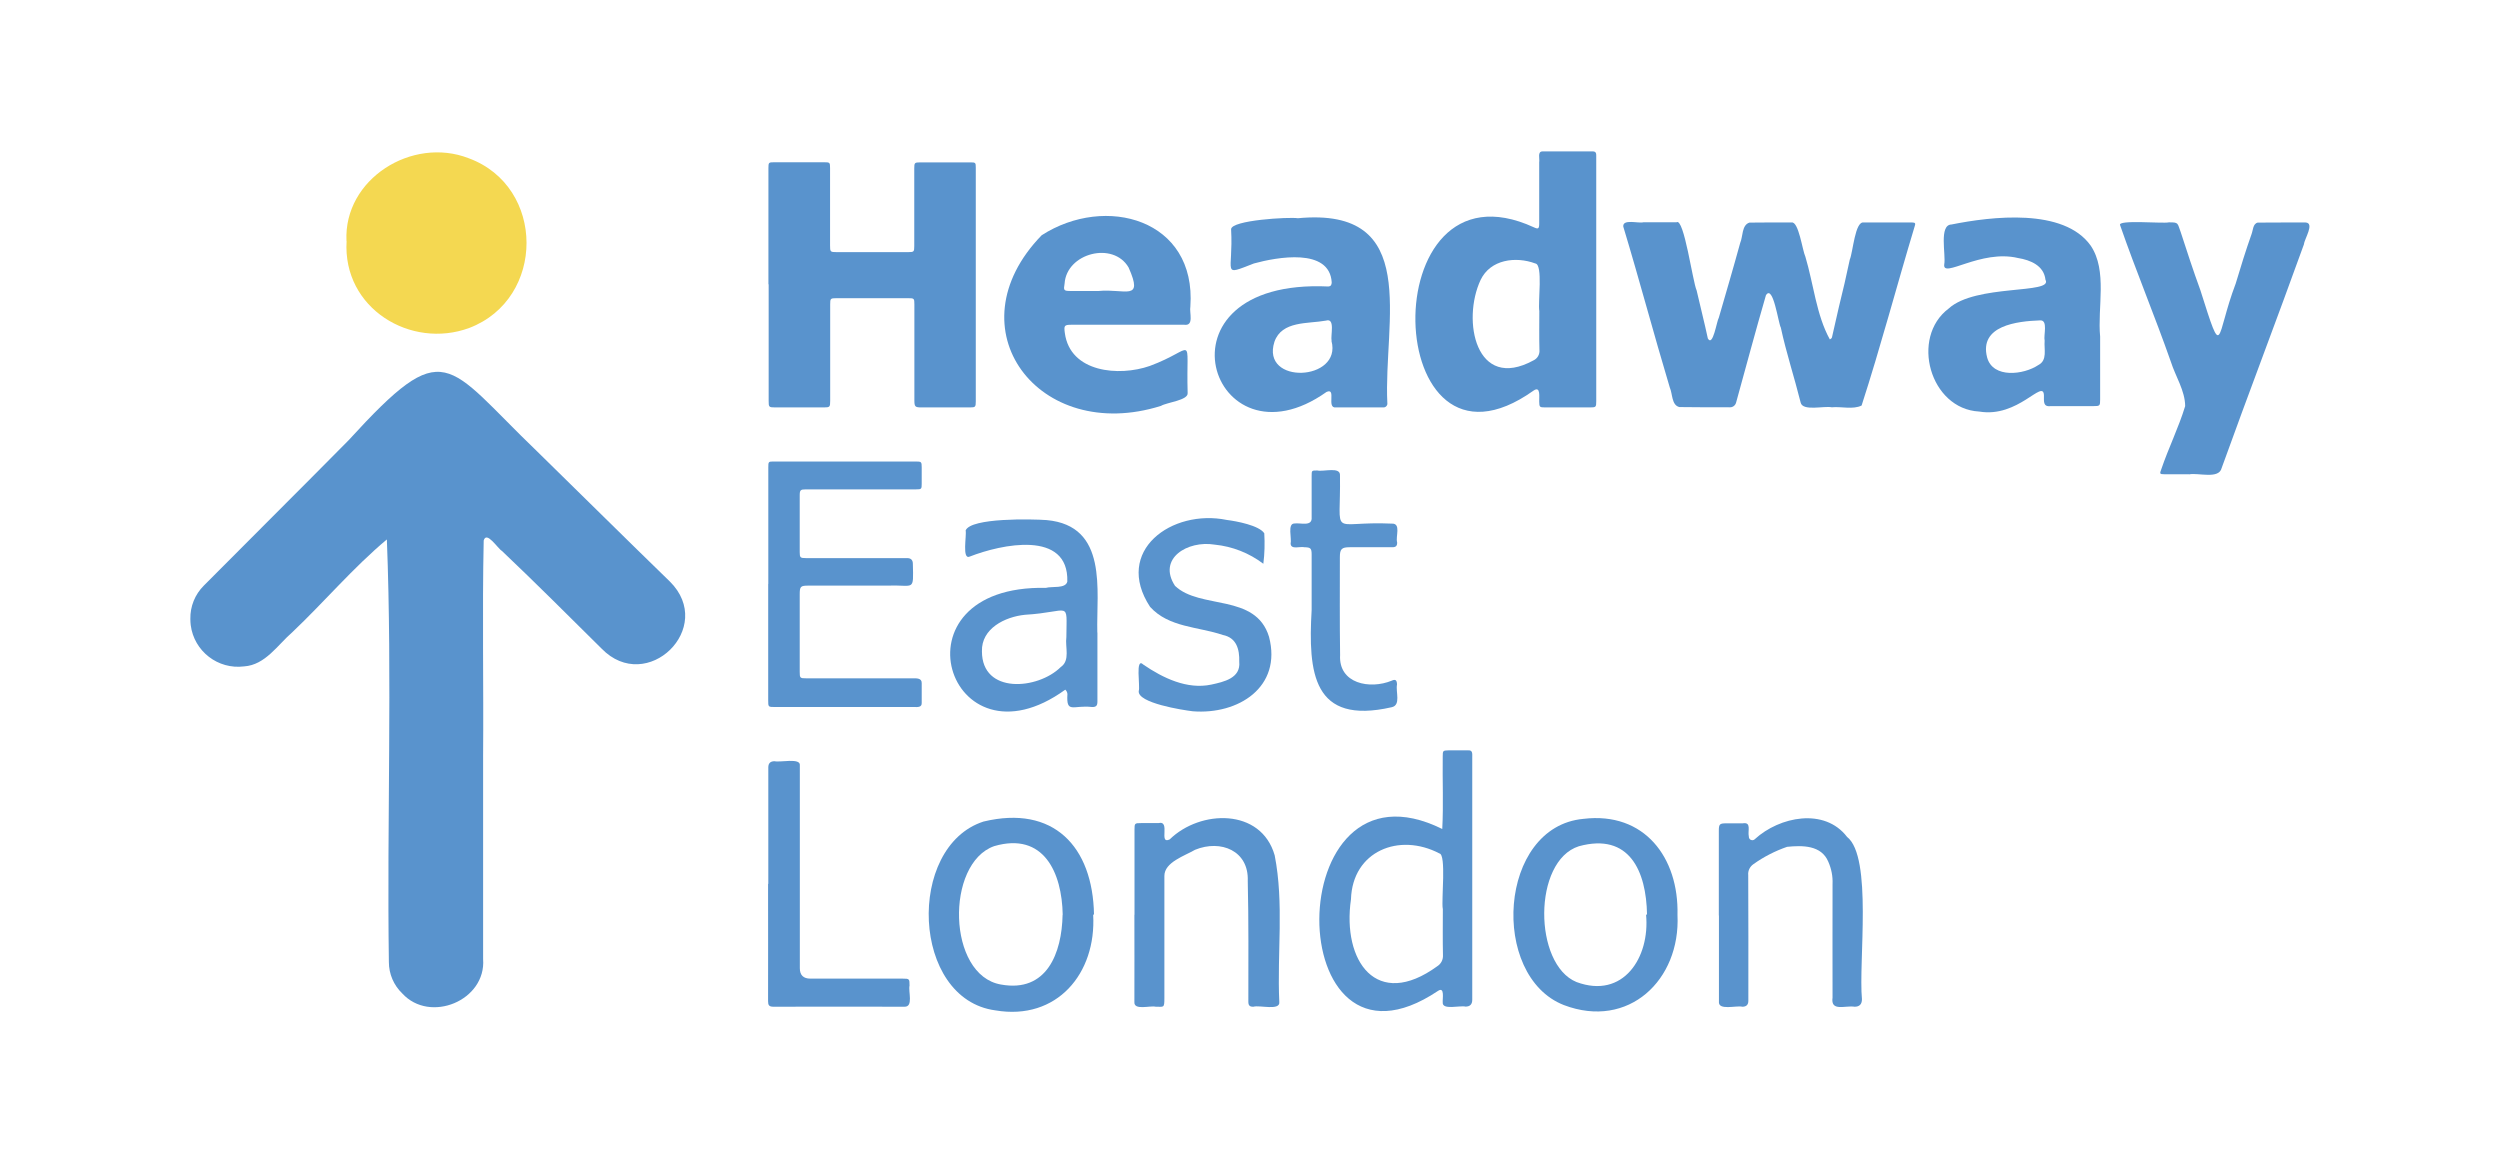
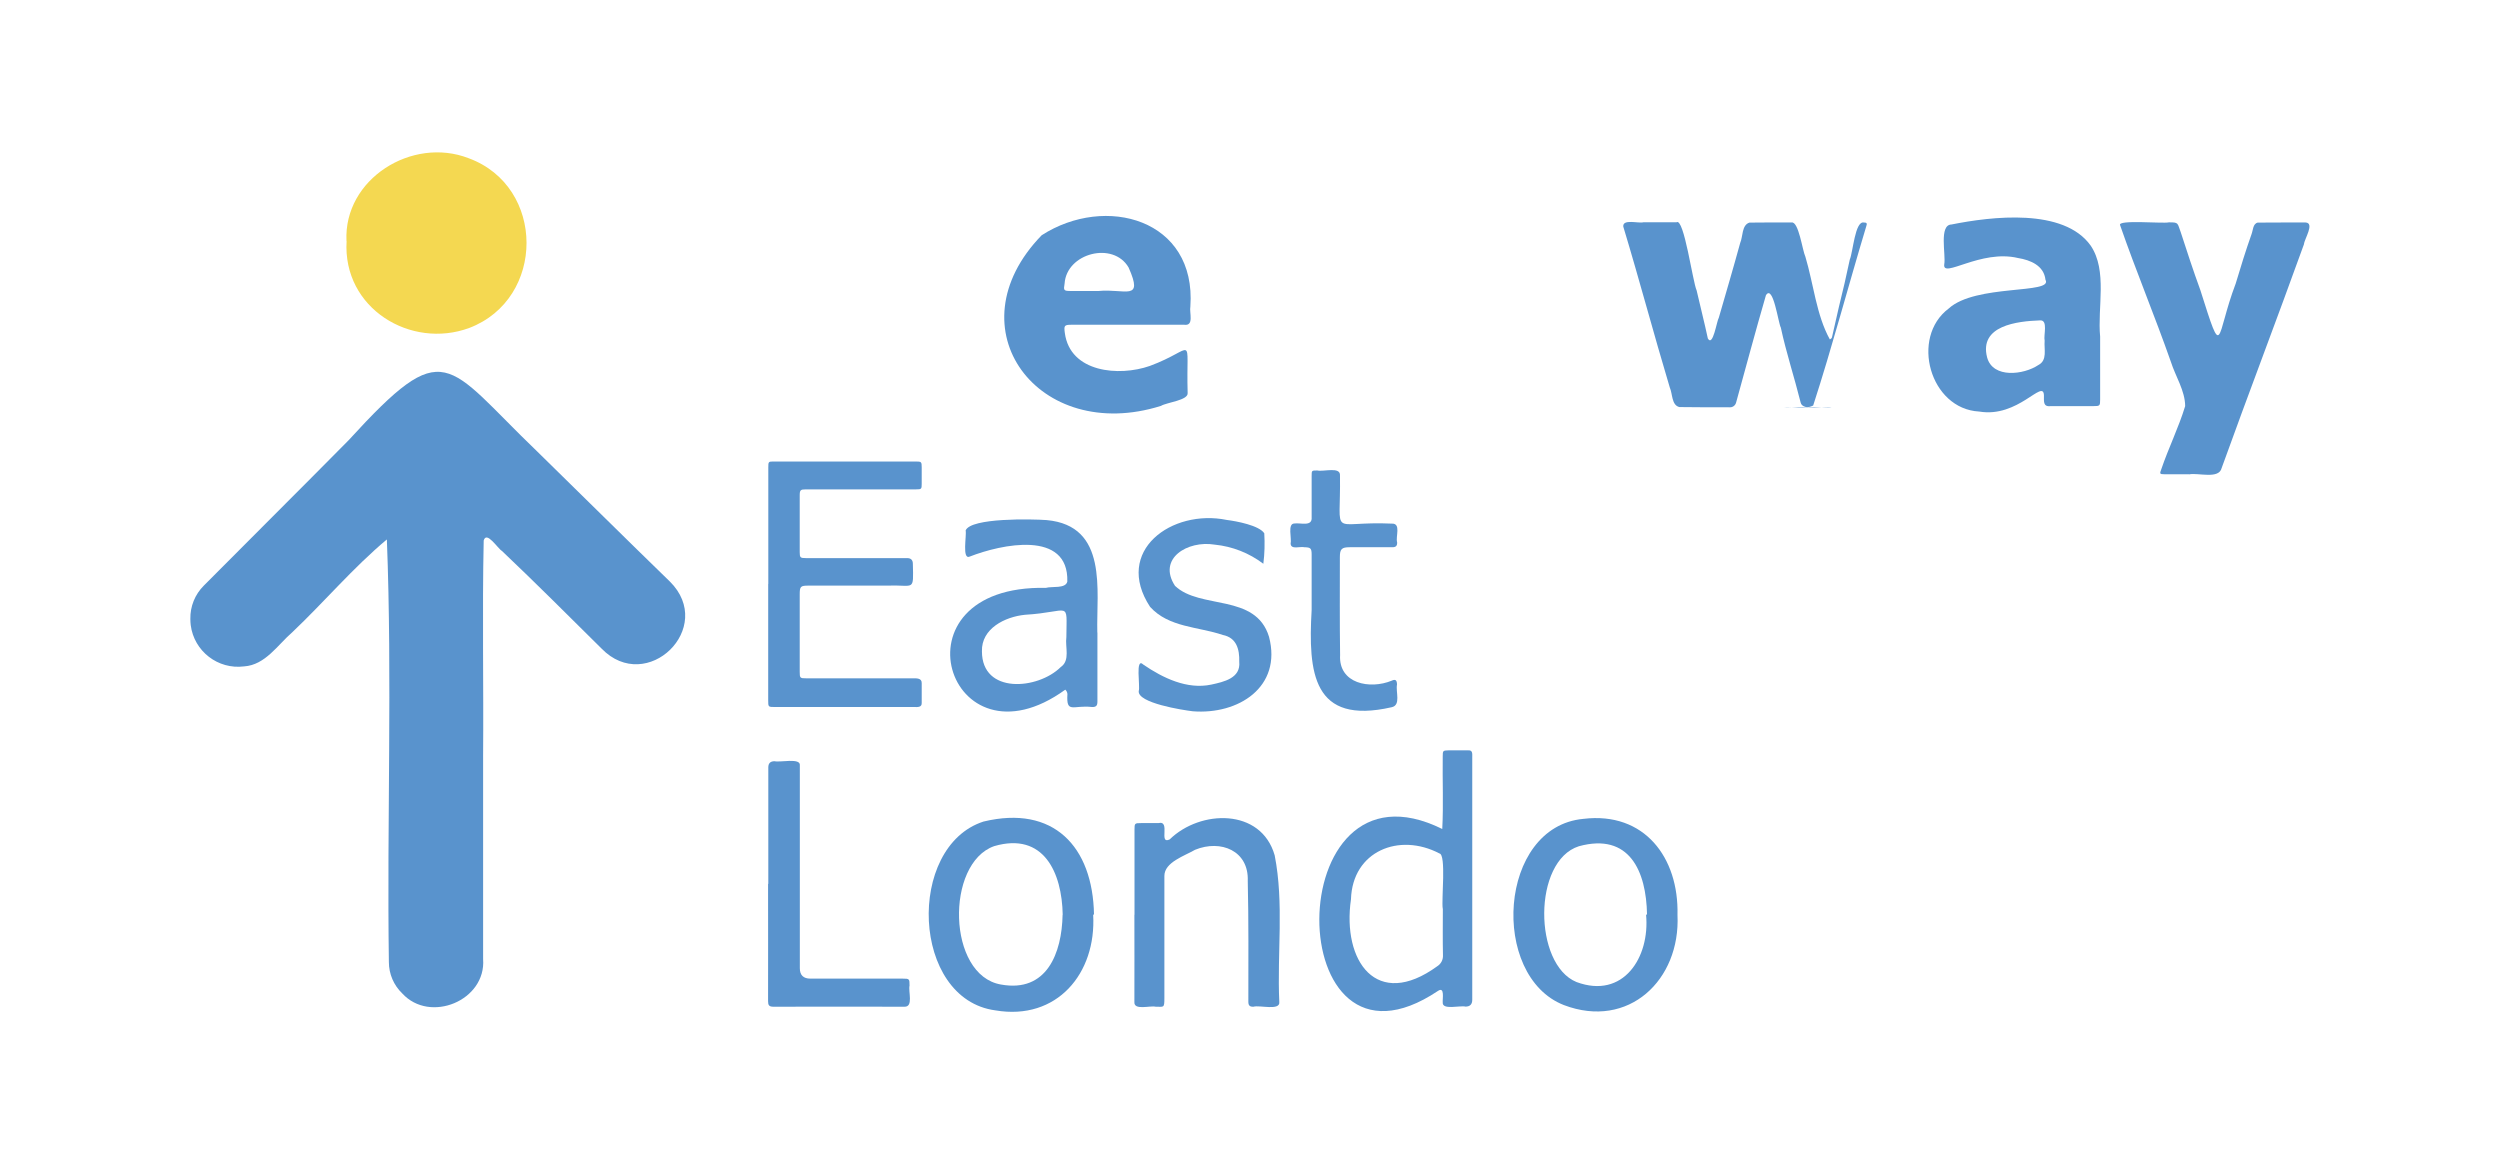
<svg xmlns="http://www.w3.org/2000/svg" aria-hidden="true" focusable="false" role="presentation" viewBox="0 0 211.7 98.49">
  <defs>
    <style>.hel-logo-1{fill:#f4d851;}.hel-logo-2{fill:#5993cd;}</style>
  </defs>
  <path id="b" class="hel-logo-2" d="M40.91,64.06c0,5.72,0,11.43,0,17.15,.27,3.52-4.51,5.48-6.85,2.91-.72-.69-1.13-1.65-1.13-2.65-.17-11.91,.29-23.91-.17-35.79-2.85,2.38-5.29,5.28-7.99,7.84-1.26,1.09-2.3,2.79-4.1,2.91-2.21,.28-4.24-1.28-4.52-3.5-.02-.17-.03-.35-.03-.52-.02-1.06,.39-2.07,1.14-2.82,4.08-4.11,8.19-8.19,12.26-12.31,8.26-9.04,8.15-6.55,15.97,.95,3.75,3.67,7.47,7.36,11.23,11.01,3.94,3.9-1.95,9.63-5.78,5.68-2.8-2.77-5.58-5.56-8.44-8.27-.35-.2-1.3-1.73-1.54-.88-.13,6.08,0,12.18-.05,18.27" />
  <path id="c" class="hel-logo-1" d="M29.34,20.4c-.25-5.23,5.55-8.87,10.35-7,6.52,2.4,6.52,11.9,.05,14.37-4.94,1.83-10.74-1.65-10.39-7.36" />
  <g id="d">
-     <path id="e" class="hel-logo-2" d="M65.07,24.07V14.24c0-.48,.02-.5,.49-.5h4.24c.47,0,.49,.02,.49,.5,0,2.18,0,4.36,0,6.55,0,.53,.02,.56,.55,.56h6.06c.49,0,.52-.03,.52-.51,0-2.19,0-4.39,0-6.58,0-.48,.03-.51,.52-.51h4.24c.43,0,.45,.02,.45,.46v19.78c0,.47-.04,.51-.49,.51-1.37,0-2.73,0-4.1,0-.56,0-.61-.06-.61-.63v-8.09c0-.51-.02-.53-.53-.53h-6.06c-.52,0-.54,.03-.54,.53v8.16c0,.53-.03,.56-.55,.56h-4.1c-.54,0-.56-.03-.56-.55v-9.87" />
-     <path id="f" class="hel-logo-2" d="M155.11,34.49c-.64-.14-2.46,.36-2.63-.4-.53-2.13-1.22-4.21-1.68-6.35-.21-.35-.65-3.71-1.26-2.74-.88,3.02-1.69,6.07-2.53,9.1-.07,.25-.3,.41-.56,.39-1.41,0-2.82,0-4.24-.02-.67-.16-.57-1.12-.81-1.65-1.36-4.53-2.57-9.1-3.94-13.63-.07-.68,1.29-.25,1.71-.37,.93,0,1.87,0,2.8,0,.63-.41,1.37,5.06,1.7,5.77,.31,1.36,.66,2.71,.95,4.07,.43,.76,.75-1.47,.93-1.76,.61-2.11,1.23-4.21,1.81-6.33,.24-.54,.12-1.51,.78-1.72,1.19-.02,2.38-.01,3.57-.01,.6-.12,.92,2.38,1.17,2.9,.68,2.26,.93,4.95,2.07,7,.08-.03,.15-.09,.18-.17,.2-.86,.39-1.73,.59-2.59,.33-1.33,.64-2.66,.92-4,.27-.62,.44-3.27,1.18-3.14h4.1c.26,0,.31,.07,.21,.34-1.52,5.04-2.87,10.16-4.49,15.16-.73,.36-1.72,.07-2.53,.15" />
-     <path id="g" class="hel-logo-2" d="M135.17,23.62v10.36c0,.49-.03,.52-.51,.52h-3.82c-.47,0-.49-.03-.5-.5-.02-.33,.15-1.35-.47-.93-12.94,9.22-13.77-20.17,.02-13.82,.36,.17,.45,.13,.45-.32,0-1.73,0-3.45,0-5.18,.06-.31-.18-.93,.29-.93,1.41,0,2.82,0,4.24,0,.32,0,.3,.22,.3,.44,0,3.45,0,6.91,0,10.36m-4.82,2.72c-.13-.73,.33-3.95-.34-4.03-1.67-.62-3.8-.34-4.63,1.39-1.61,3.43-.41,9.48,4.47,6.82,.35-.16,.55-.52,.51-.9-.03-1.1-.01-2.19-.01-3.29" />
-     <path id="h" class="hel-logo-2" d="M109.9,18.48c10.5-1,7.24,8.74,7.58,15.65,.03,.18-.1,.34-.27,.37-.03,0-.06,0-.09,0h-3.99c-.84,.1,.07-1.7-.8-1.31-9.78,6.94-15.24-9.65,.15-8.93,.24-.02,.28-.15,.29-.35-.18-2.96-4.66-2.13-6.59-1.6-2.81,1.09-1.72,.84-1.93-2.9,.02-.77,4.91-1.05,5.66-.93m2.85,10.39h0c-.1-.48,.33-1.97-.48-1.72-1.52,.28-3.73,0-4.36,1.79-1.18,3.68,5.75,3.35,4.83-.07" />
+     <path id="f" class="hel-logo-2" d="M155.11,34.49c-.64-.14-2.46,.36-2.63-.4-.53-2.13-1.22-4.21-1.68-6.35-.21-.35-.65-3.71-1.26-2.74-.88,3.02-1.69,6.07-2.53,9.1-.07,.25-.3,.41-.56,.39-1.41,0-2.82,0-4.24-.02-.67-.16-.57-1.12-.81-1.65-1.36-4.53-2.57-9.1-3.94-13.63-.07-.68,1.29-.25,1.71-.37,.93,0,1.87,0,2.8,0,.63-.41,1.37,5.06,1.7,5.77,.31,1.36,.66,2.71,.95,4.07,.43,.76,.75-1.47,.93-1.76,.61-2.11,1.23-4.21,1.81-6.33,.24-.54,.12-1.51,.78-1.72,1.19-.02,2.38-.01,3.57-.01,.6-.12,.92,2.38,1.17,2.9,.68,2.26,.93,4.95,2.07,7,.08-.03,.15-.09,.18-.17,.2-.86,.39-1.73,.59-2.59,.33-1.33,.64-2.66,.92-4,.27-.62,.44-3.27,1.18-3.14c.26,0,.31,.07,.21,.34-1.52,5.04-2.87,10.16-4.49,15.16-.73,.36-1.72,.07-2.53,.15" />
    <path id="i" class="hel-logo-2" d="M95.49,27.5h-4.76c-.62,0-.64,.08-.56,.7,.45,3.35,4.59,3.7,7.19,2.79,3.97-1.47,3.06-2.84,3.21,2.28,.08,.63-1.77,.8-2.26,1.1-10.34,3.26-17.79-6.53-10.1-14.45,5.4-3.48,13.12-1.37,12.59,6.04-.1,.52,.34,1.66-.52,1.54h-4.8m-2.45-2.86c2.23-.22,3.84,.93,2.54-1.99-1.3-2.24-5.25-1.22-5.42,1.36-.1,.57-.08,.63,.5,.63h2.38" />
    <path id="j" class="hel-logo-2" d="M177.84,28.5c0,1.77,0,3.55,0,5.32,0,.55-.02,.57-.58,.57h-3.61c-.67,.08-.56-.43-.57-.92-.06-1.43-2.17,1.94-5.48,1.38-4.18-.22-5.85-6.27-2.59-8.72,2.29-2.1,8.9-1.2,8.2-2.44-.13-1.2-1.27-1.67-2.32-1.84-3.17-.76-6.44,1.79-6.25,.53,.15-.81-.47-3.34,.61-3.37,3.4-.68,9.51-1.42,11.79,1.79,1.44,2.13,.56,5.24,.8,7.71m-4.7,.34h0c-.11-.46,.32-1.77-.39-1.72-1.94,.07-5.18,.44-4.48,3.14,.49,1.8,3.11,1.47,4.34,.64,.78-.4,.47-1.33,.53-2.05" />
    <path id="k" class="hel-logo-2" d="M185.37,40.16h-2.07c-.43,0-.43-.04-.28-.43,.61-1.8,1.47-3.53,2.02-5.34-.01-1.31-.82-2.52-1.21-3.75-1.36-3.88-2.95-7.68-4.3-11.57-.26-.49,3.64-.12,4.12-.24,.87-.01,.72,.06,1.02,.85,.53,1.63,1.06,3.26,1.65,4.87,1.97,6.22,1.27,4.02,3-.54,.42-1.4,.85-2.8,1.34-4.18,.13-.33,.11-.88,.52-.98,1.35-.02,2.71,0,4.06-.01,.79,.05-.11,1.4-.14,1.84-2.28,6.33-4.69,12.62-6.97,18.95-.23,.98-1.99,.38-2.76,.54" />
    <path id="l" class="hel-logo-2" d="M65.06,49.45v-9.87c0-.49,.01-.5,.48-.5h12.01c.47,0,.5,.03,.5,.49v1.4c0,.44-.02,.47-.48,.47h-9.32c-.47,0-.53,.06-.53,.52v4.8c0,.45,.05,.5,.51,.5h8.58q.49,0,.49,.48c.06,2.39,.12,1.77-2.04,1.85h-6.8c-.67,0-.74,.07-.74,.74v6.55c0,.53,.02,.56,.55,.56h9c.31,0,.79-.04,.78,.4,0,.56,0,1.12,0,1.68,.02,.38-.34,.36-.62,.35h-11.8c-.58,0-.58,0-.58-.58v-9.84" />
    <path id="m" class="hel-logo-2" d="M122.13,70.21c.11-2.06,.01-4.11,.04-6.17,0-.47,.02-.49,.49-.5,.56,0,1.12,0,1.68,0,.38-.03,.33,.31,.33,.58,0,6.85,0,13.69,0,20.54q0,.58-.57,.58c-.45-.12-1.98,.32-1.93-.35-.03-.29,.19-1.37-.4-.98-13.38,8.97-13.54-20.6,.36-13.71m.04,6.74c-.12-.77,.31-4.58-.28-4.67-3.41-1.79-7.36-.2-7.49,3.88-.76,5.24,2.17,9.41,7.31,5.67,.32-.2,.5-.56,.48-.93-.03-1.32-.01-2.64-.01-3.95" />
    <path id="n" class="hel-logo-2" d="M92.93,53.56c0,2.23,0,4.03,0,5.84,0,.35-.1,.48-.46,.47-1.59-.19-2.19,.61-2.08-1.1-.01-.14-.08-.28-.18-.37-9.94,7.2-15.04-8.89-1.64-8.62,.52-.15,1.66,.09,1.81-.53,.13-4.4-5.61-3.16-8.26-2.12-.68,.31-.25-1.81-.35-2.21,.43-1.09,5.65-.97,6.85-.88,5.25,.47,4.21,6,4.3,9.52m-2.62,.39c.02-3.2,.4-2.12-3.51-1.89-1.68,.17-3.7,1.16-3.64,3.1,0,3.64,4.73,3.25,6.67,1.33,.83-.57,.36-1.69,.48-2.54" />
    <path id="o" class="hel-logo-2" d="M92.57,77.46c.28,4.98-3.08,8.98-8.27,8.1-7.14-.94-7.57-13.87-1.02-15.99,5.92-1.43,9.26,2.1,9.36,7.88h-.08m-2.57,.02c-.06-3.58-1.61-7.04-5.8-5.82-4.14,1.45-3.99,10.94,.57,11.72,3.89,.71,5.16-2.67,5.22-5.91" />
    <path id="p" class="hel-logo-2" d="M142.05,77.48c.26,5.51-4.15,9.71-9.62,7.63-6.28-2.45-5.57-15.11,1.66-15.77,5.16-.62,8.08,3.28,7.96,8.13h0Zm-2.66-.03h.08c-.06-3.68-1.49-6.96-5.77-5.79-3.91,1.24-3.85,10.01-.2,11.5,3.96,1.47,6.23-2.09,5.89-5.7" />
    <path id="q" class="hel-logo-2" d="M96.07,77.46v-7.21c0-.53,.02-.55,.55-.55h1.47c1.08-.26-.02,1.85,.96,1.38,2.59-2.53,7.74-2.67,8.89,1.35,.8,4.07,.2,8.29,.39,12.41,.1,.78-1.68,.25-2.19,.41-.33,.01-.43-.12-.43-.43,0-3.41,.03-6.82-.05-10.22,.1-2.56-2.28-3.53-4.46-2.64-.87,.51-2.6,1.05-2.6,2.21,0,3.45,0,6.91,0,10.36,0,.87-.06,.71-.73,.72-.48-.12-1.86,.34-1.81-.4,.01-2.46,0-4.92,0-7.39" />
-     <path id="r" class="hel-logo-2" d="M145.55,77.52v-7.17c0-.56,.07-.63,.62-.63h1.4c.77-.13,.41,.63,.52,1.11-.01,.17,.11,.31,.28,.32,.09,0,.18-.03,.24-.1,2.08-1.9,5.89-2.68,7.8-.18,2.17,1.7,.96,10.61,1.26,13.74q0,.64-.62,.64c-.79-.13-2.05,.45-1.87-.78,0-3.21-.01-6.42,0-9.62,.03-.65-.1-1.29-.36-1.88-.59-1.41-2.19-1.39-3.49-1.26-1.01,.35-1.97,.84-2.84,1.46-.31,.21-.49,.57-.45,.94,.02,3.55,.01,7.09,.01,10.64q0,.5-.51,.5c-.52-.13-2.07,.36-1.98-.45,0-2.43,0-4.85,0-7.28h0Z" />
    <path id="s" class="hel-logo-2" d="M106.98,47.74c-1.2-.91-2.62-1.47-4.12-1.62-2.3-.38-4.87,1.18-3.36,3.49,2.13,2.03,6.83,.61,7.96,4.31,1.12,4.26-2.6,6.62-6.46,6.31-.84-.1-4.71-.7-4.57-1.72,.14-.34-.32-2.92,.39-2.23,1.65,1.13,3.71,2.13,5.76,1.69,1.05-.23,2.5-.54,2.36-1.93,.03-1.06-.23-2.04-1.39-2.27-2.09-.71-4.58-.63-6.16-2.38-3.11-4.74,1.84-8.32,6.5-7.36,.8,.1,2.74,.46,3.17,1.13,.05,.86,.03,1.72-.08,2.58" />
    <path id="t" class="hel-logo-2" d="M65.06,74.85c0-3.29,0-6.58,0-9.87q0-.52,.53-.52c.46,.12,2.22-.31,2.14,.35v17.18q0,.88,.9,.88h7.81c.57,0,.58,.02,.58,.59-.12,.51,.35,1.81-.43,1.79-3.7-.01-7.4-.01-11.1,0-.37,0-.45-.14-.45-.47,0-3.31,.01-6.63,0-9.94" />
    <path id="u" class="hel-logo-2" d="M111.07,51.65v-4.69c0-.53-.09-.61-.61-.62-.36-.09-1.14,.23-1.17-.3,.11-.43-.29-1.71,.32-1.71,.51-.08,1.53,.3,1.46-.53v-3.5c0-.46,0-.46,.48-.46,.51,.13,1.98-.36,1.92,.43,.08,5.46-.97,3.83,4.39,4.07,.81-.03,.3,1.1,.45,1.59,.01,.3-.11,.41-.41,.41-1.2-.01-2.4,0-3.61,0-.67,0-.83,.15-.83,.83,0,2.77-.02,5.53,.02,8.3-.14,2.43,2.53,2.93,4.37,2.17,.32-.15,.44-.04,.45,.32-.13,.62,.36,1.76-.46,1.93-6.68,1.52-7.07-2.92-6.77-8.23h0Z" />
  </g>
</svg>